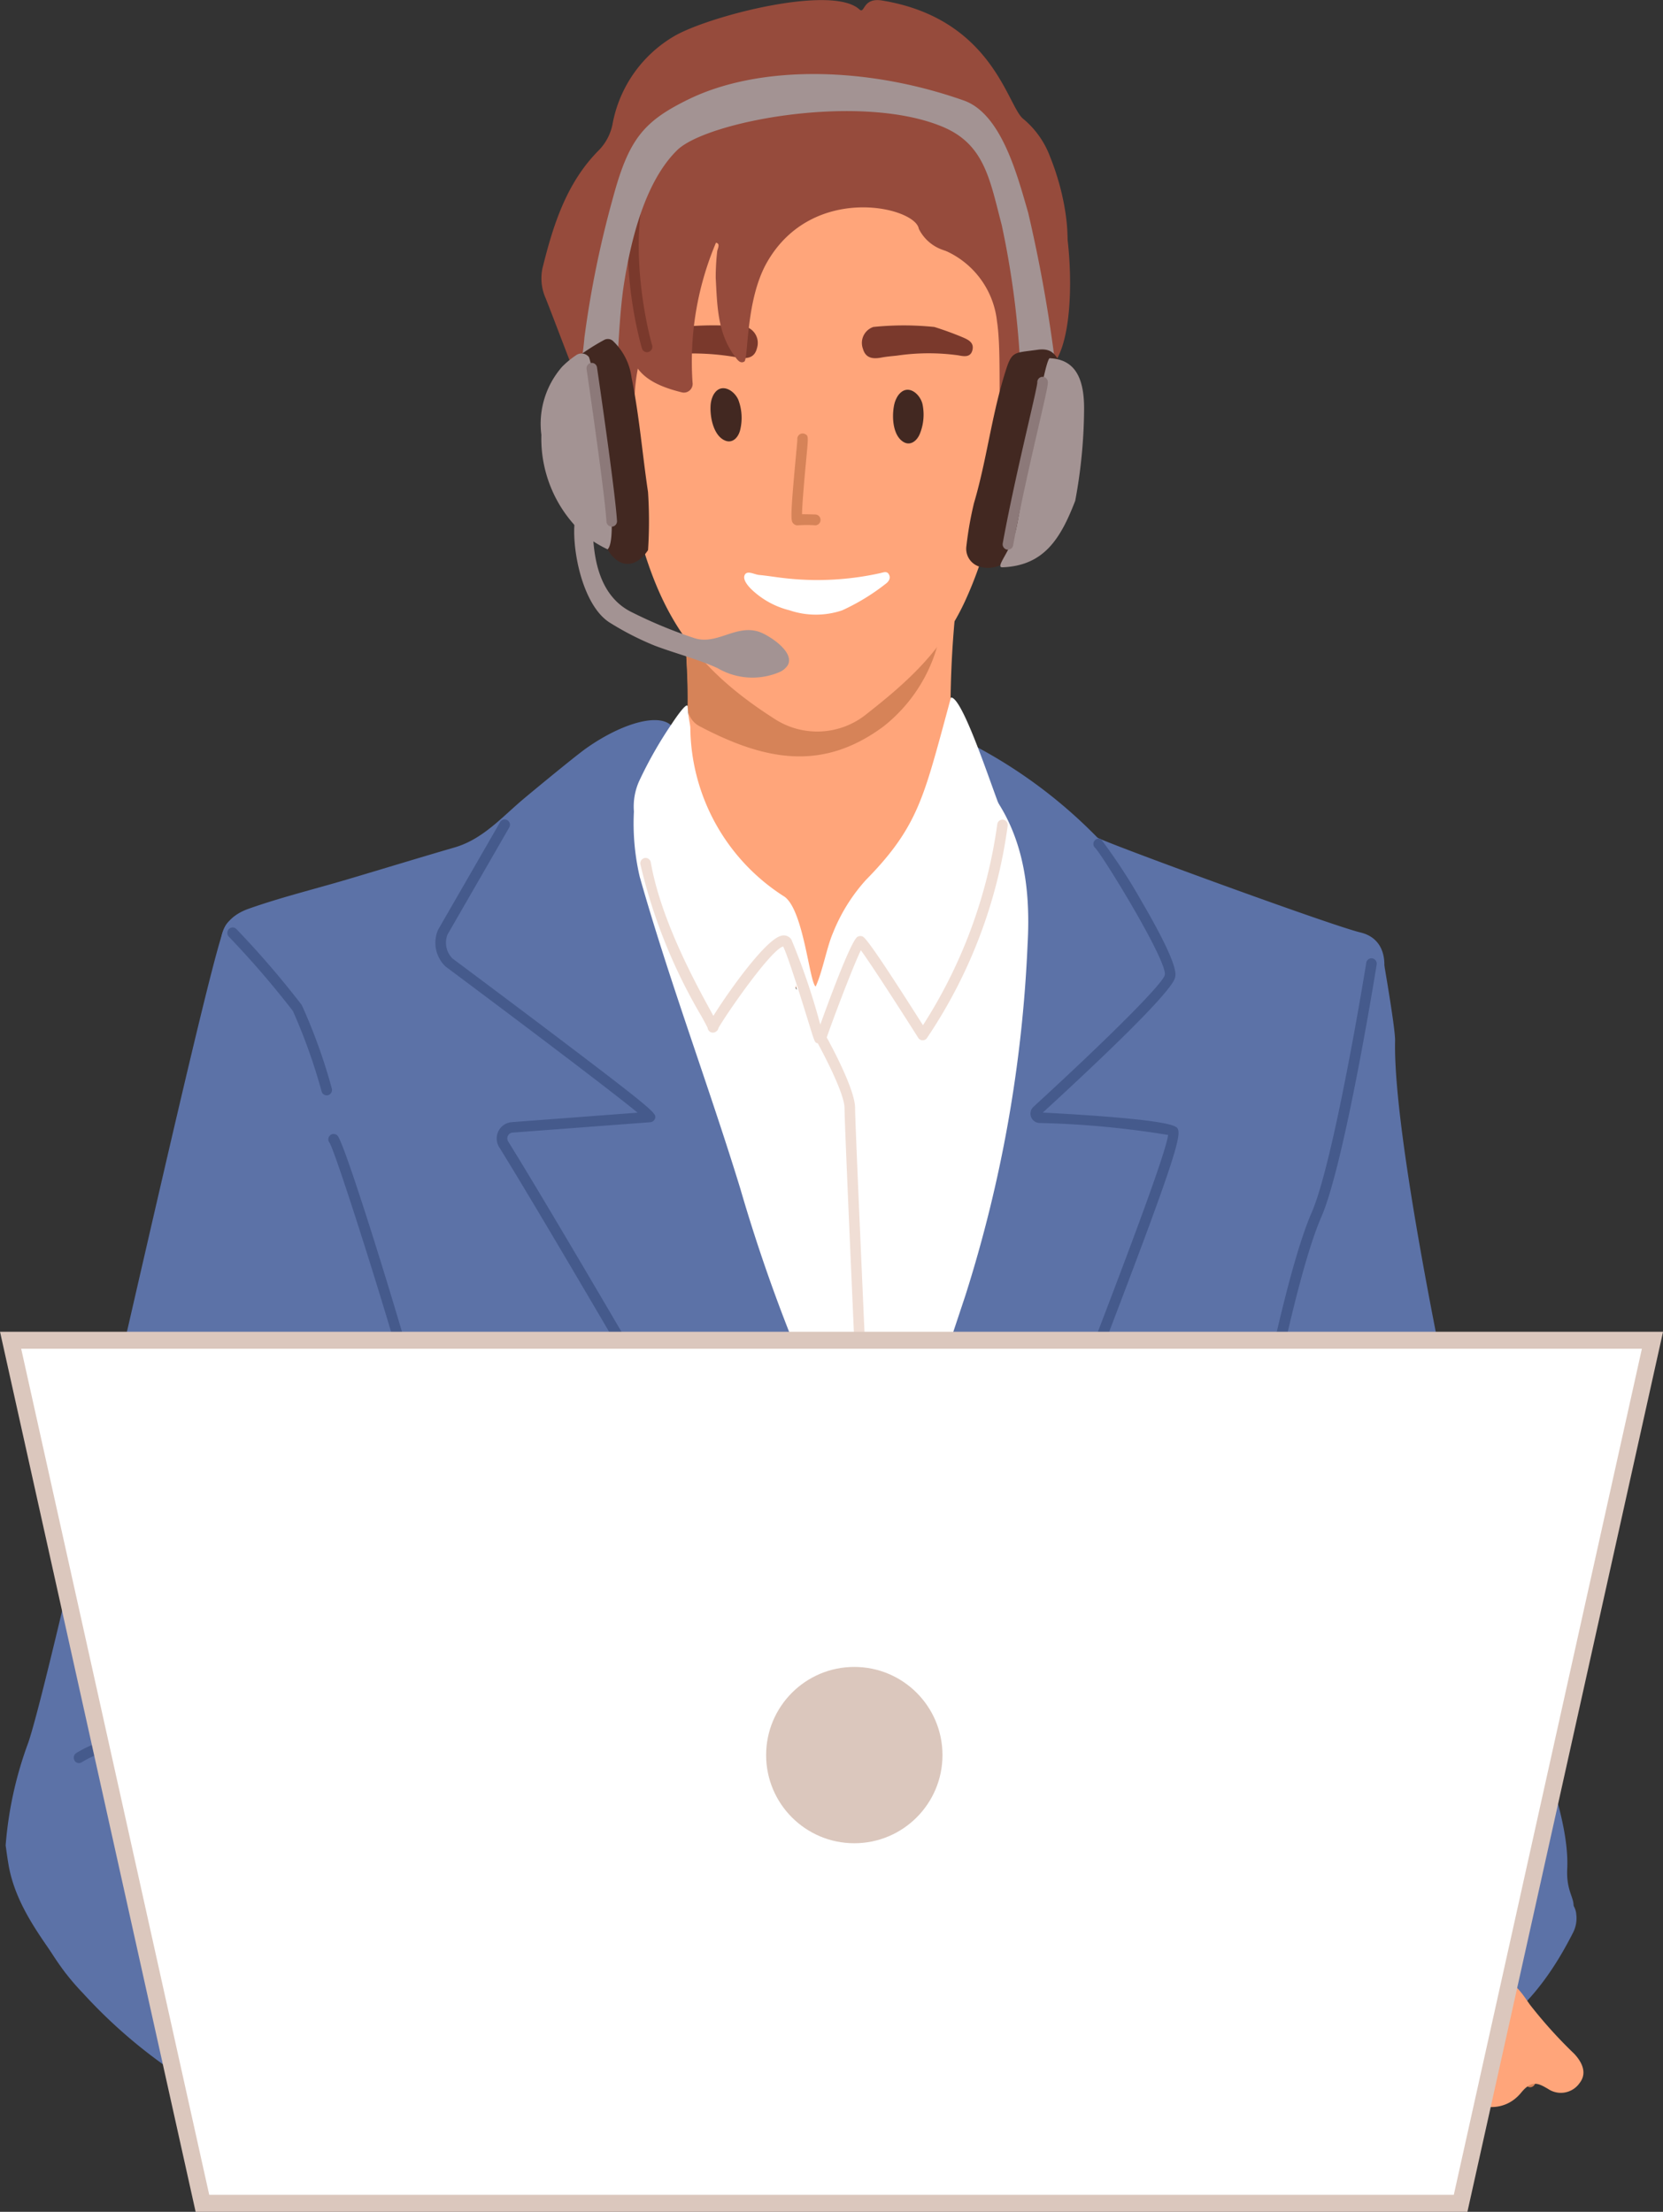
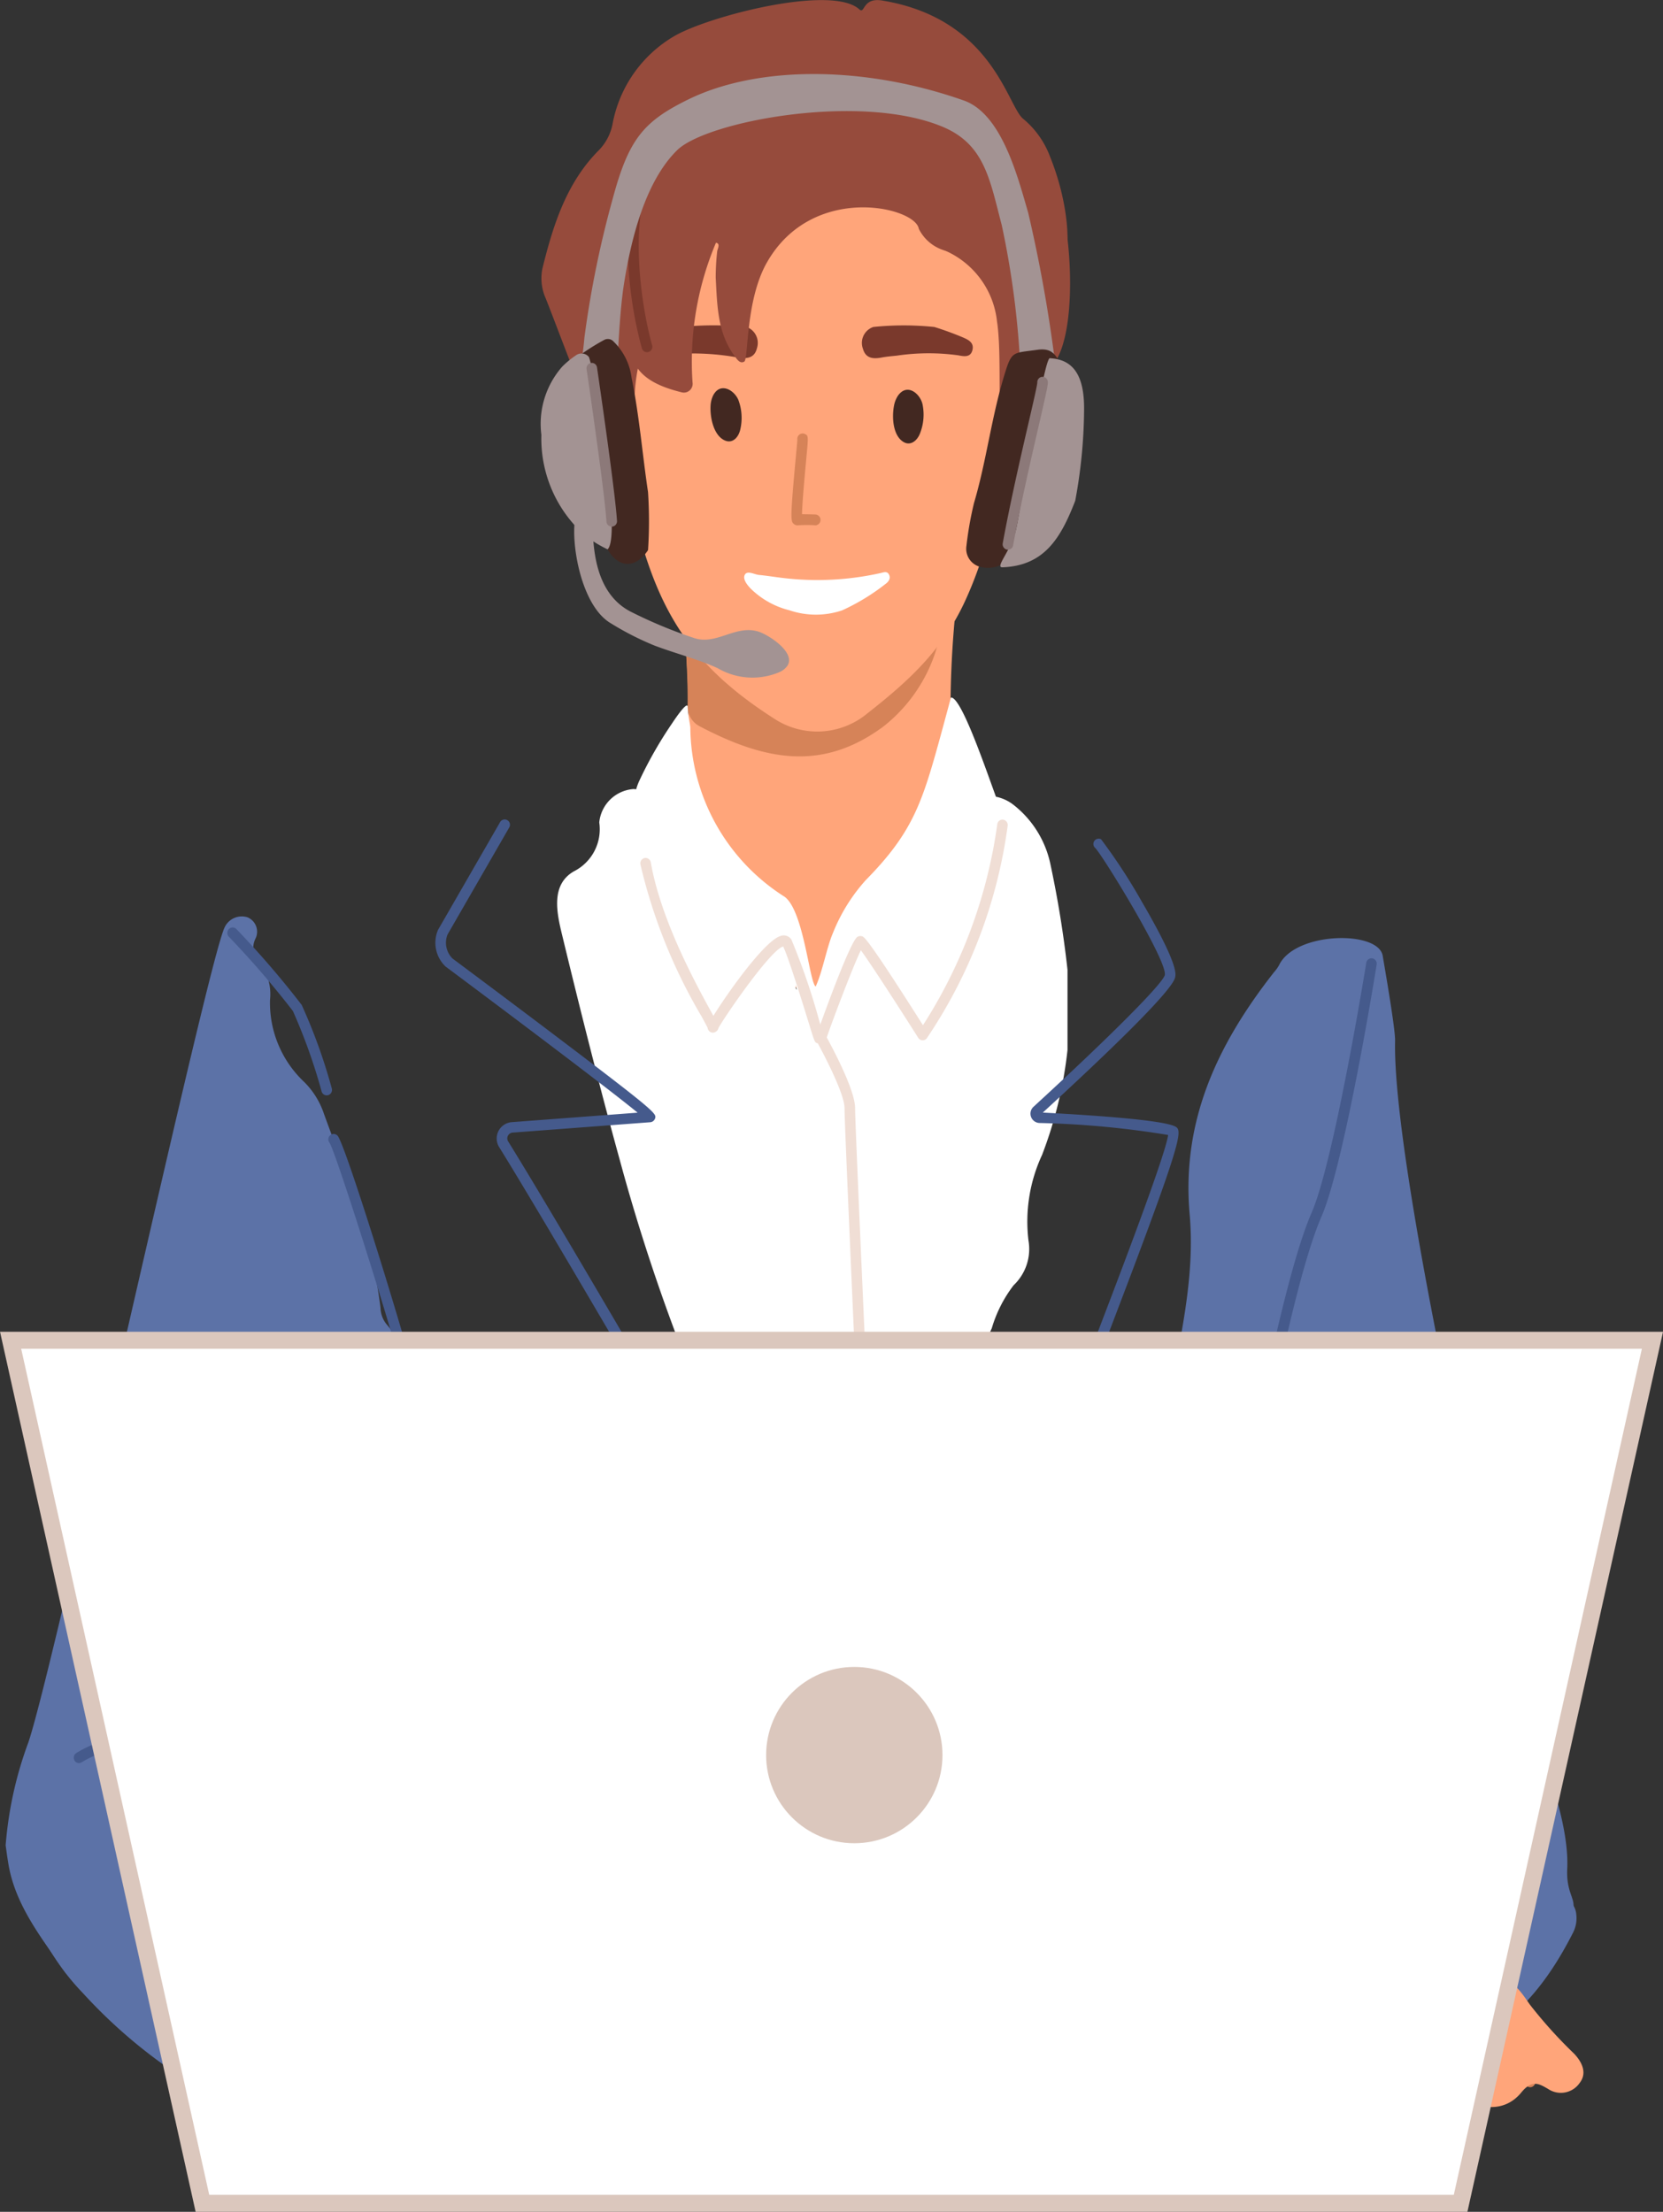
<svg xmlns="http://www.w3.org/2000/svg" width="98.016" height="130.389" viewBox="0 0 98.016 130.389">
  <rect x="0" y="0" width="98.016" height="130.389" fill="#333333" stroke="none" />
  <g id="グループ_831" data-name="グループ 831" transform="translate(-473.667 -12564)">
    <g id="グループ_832" data-name="グループ 832" transform="translate(-2946.538 11246.146)">
      <path id="パス_3399" data-name="パス 3399" d="M3460.04 1352.761v-1.284c.933-.818 1.819-1.772 3.163-1.745 3.174.068 6.343-.12 9.514-.172a1.22 1.22 0 01.384.159c.516.473.92.7 1.634.138.748-.59 1.781.032 1.916 1.057a8.074 8.074 0 01-.017 1.922 59.7 59.7 0 00-.38 8.755c.052 1.46.179 2.917.217 4.377a1.717 1.717 0 01-1.155 1.935c-.616.162-.712.5-.767 1.043-.163 1.629-.291 3.27-.594 4.874a1.561 1.561 0 01-2.814.841c-.188-.188-.312-.567-.647-.389-.409.216-.041.489.039.717a1.656 1.656 0 01-.5 2.1 1.577 1.577 0 01-2.1-.2 9.018 9.018 0 01-1.868-2.28q-1.466-2.466-2.954-4.913c-.176-.29-.32-.763-.736-.625-1.138.38-1.72-.369-2.334-1.1v-1.5c.411-.232.342-.659.4-1.035a48.678 48.678 0 00.159-9.7c-.063-.991.107-2.085-.56-2.975z" fill="#ffa57a" />
      <path id="パス_3400" data-name="パス 3400" d="M3461.079 1352.332c.646.6 13.061 1.694 13.439 1.727.452.04 1.257-.261 1.25.109a9.244 9.244 0 01-3.5 6.518c-3.55 2.622-6.894 2.051-10.816-.012a1.318 1.318 0 01-.72-1.264c.023-1.839-.153-4.23-.27-5.473-.01-.1-.14-.213-.216-.319.107-.544-.446-1.543.833-1.286z" fill="#d68358" />
      <path id="パス_3401" data-name="パス 3401" d="M3471.483 1324.654a6.389 6.389 0 013.417.71 3.232 3.232 0 011.751 2.259 20.3 20.3 0 001.365 2.986 25.307 25.307 0 011.4 5.126c.2 1.38.981 2.612.76 4.127-.666 4.556-1.16 9.217-3.079 13.4-1.312 2.86-3.264 4.686-5.76 6.639a4.615 4.615 0 01-5.442.357c-4.848-3.087-6.846-6.211-8.21-11.638-.416-1.655-.792-4.644-1.082-6.33-.095-.553-.165-1.086.477-1.343.359-.145.278-.455.281-.722a17.1 17.1 0 011.114-6.468c.508-1.207 1.063-2.463 2.432-2.994.262-.1.456-.417.656-.657a14.479 14.479 0 017.966-5.289 11.726 11.726 0 011.954-.163z" fill="#ffa57a" />
      <path id="パス_3402" data-name="パス 3402" d="M3483.123 1375.029v4.722a24.652 24.652 0 01-1.5 6.188 9.335 9.335 0 00-.8 5.052 2.937 2.937 0 01-.874 2.628 7.768 7.768 0 00-1.287 2.53c-.528 1.24-1.407 2.358-1.8 3.59-.382 1.2.069 2.63-.151 3.985a17.734 17.734 0 01-1.843 5.625c-.4.736-.56 1.6-.929 2.355a3.51 3.51 0 01-5.693 1.052 11.737 11.737 0 01-2.369-3.219 114.694 114.694 0 01-9.145-23.308c-1.215-4.409-2.331-8.848-3.407-13.3-.313-1.294-.656-2.921.7-3.706a2.778 2.778 0 001.5-2.884 2.185 2.185 0 012.028-1.97 3.071 3.071 0 012.612 1.961 22.943 22.943 0 011.267 4.822c.139.762.364 1.19 1.189.891a1.191 1.191 0 01.31-.01c3.24-.251 4.424.571 4.163 4.041-.013.176 1.606 1.338 1.872.782.352-.734.643-1.5 1.043-2.209a2.79 2.79 0 011.985-1.585c1.685-.226 2.737-1.573 4.1-2.36.6-.344.377-.915.157-1.421a3.345 3.345 0 01-.143-2.975 2.489 2.489 0 013.858-.985 6 6 0 012.138 3.426 62.617 62.617 0 011.019 6.282z" fill="#fff" />
      <g id="グループ_831-2" data-name="グループ 831">
        <path id="パス_3403" data-name="パス 3403" d="M3471.4 1409.058a.315.315 0 01-.311-.306c-.045-.994-1.109-24.367-1.109-25.575 0-.923-1.444-3.621-2-4.583a.327.327 0 01.108-.44.308.308 0 01.422.1l.005.009c.214.37 2.088 3.647 2.088 4.912 0 1.192 1.1 25.3 1.108 25.545a.317.317 0 01-.3.336h-.014z" fill="#f0ded5" />
      </g>
      <path id="パス_3404" data-name="パス 3404" d="M3502.43 1379.212c-.163 7.307 5.439 31.932 6.754 36.686.743 2.688 3.568 8.474 3.392 12.123-.1 2.063 1.183 1.863-.5 3.545-.362.362-.939.738-1.293.543-1.519-.839-3.069 1.079-4.37.026a16.292 16.292 0 00-3.1-1.739c-1.458-.714-3.656.238-4.428-1.664a22.919 22.919 0 00-2.233-3.676c-2.769-4.328-4.283-9.244-6.056-14.035-.7-1.9-1.142-3.883-1.794-5.8-.5-1.484-.016-3.044.247-4.544.653-3.717 1.611-7.417 1.274-11.224-.5-5.592 1.7-10.111 4.963-14.276a2.358 2.358 0 00.306-.424c.939-1.985 5.885-2.072 6.112-.537.057.365.747 4.278.726 4.996z" fill="#5c72a7" />
      <path id="パス_3405" data-name="パス 3405" d="M3420.538 1426.641a22.4 22.4 0 011.344-6.085c1.584-4.708 10.6-46.246 11.577-48.062a1.116 1.116 0 011.33-.565.92.92 0 01.5 1.2l-.027.059a1.223 1.223 0 00.308 1.484 3.1 3.1 0 01.549 2.128 6.409 6.409 0 002.018 4.841 4.777 4.777 0 011.163 1.88c1.36 3.736 2.857 7.43 3.332 11.44a1.593 1.593 0 00.368.974 8.62 8.62 0 011.966 4.647 9.664 9.664 0 01-.61 4.622 78.946 78.946 0 01-6.4 15.292c-1.06 2-2.049 4.047-3.065 6.075-.258.516-6.894 7.156-10.108 7.568-.275.035-.566.227-.715.008-1.326-1.938-2.952-3.916-3.366-6.4-.073-.42-.126-.847-.164-1.106z" fill="#5c72a7" />
      <path id="パス_3406" data-name="パス 3406" d="M3464.241 1337.142a1 1 0 01.582 1.226c-.139.577-.552.64-1.053.577a14.921 14.921 0 00-4.543-.145c-.318.057-.75.17-.867-.317-.11-.457.3-.592.593-.755a6.371 6.371 0 011.863-.639 18.484 18.484 0 013.425.053z" fill="#7a392c" />
      <path id="パス_3407" data-name="パス 3407" d="M3475.276 1337.13a19.18 19.18 0 011.648.6c.3.132.7.288.6.744-.109.488-.537.382-.855.325a12.734 12.734 0 00-3.6.02c-.308.032-.617.057-.921.115-.488.093-.923.046-1.082-.517a.993.993 0 01.583-1.277l.029-.011a17.58 17.58 0 013.598.001z" fill="#7a392c" />
      <path id="パス_3408" data-name="パス 3408" d="M3443.826 1439.507h.624c1.041.962 1.02 1.71.14 2.312-1.941 1.329-4.791 2.922-6.67 3.069-.381.03-1.66-.481-1.556-1.407.109-.975.034-2.249.969-2.782a4.321 4.321 0 013.68-.5 2.236 2.236 0 002.813-.692z" fill="#4e5471" />
      <path id="パス_3409" data-name="パス 3409" d="M3435.794 1422.549c.81-.05 1.333.708 1.834 1.277a10.143 10.143 0 005.36 3.6 18.894 18.894 0 013 1.158 5.058 5.058 0 012.022 3.815c-.038.2-.028.376-.3.479a19.209 19.209 0 00-8.264 5.484c-1.069 1.286-1.216 2.994-1.632 4.566-.073.274 1.114 2.225-.074 1.962a19.284 19.284 0 01-4.474-1.717c-.67-.464-1.321-.918-1.38-1.864-.024-.394-.307-.586-.623-.78a30.274 30.274 0 01-6.166-5.172 14.155 14.155 0 01-2.389-3.33c.257-.033 3.956-5.275 5.655-5.207.18.006 6.531-4.22 7.431-4.271z" fill="#5c72a7" />
      <path id="パス_3410" data-name="パス 3410" d="M3500.187 1427.916a6.925 6.925 0 014.241 1.187c.057.04.138.133.163.119 1.171-.684 2.2.227 3.3.269.806.031 1.457.653 2.356.414.362-.1.811.077 1.273-.185a1.159 1.159 0 011.59 1 1.859 1.859 0 01-.178 1.041c-1.509 2.979-3.469 5.476-6.614 6.78-1.018.422-1.907 1.146-2.969 1.5-1.673.552-3.206.691-4.757-.6-1.388-1.152-3.058-1.927-4.328-3.286a3.309 3.309 0 01-.671-3.206c.559-3.375 3.4-4.681 5.349-6.795a6.583 6.583 0 011.205-1.009c.514-.341 1.147-.568 1.593.017a1.18 1.18 0 01-.271 1.545c-.322.362-.7.668-1.282 1.209z" fill="#5c72a7" />
      <g id="グループ_832-2" data-name="グループ 832">
-         <path id="パス_3411" data-name="パス 3411" d="M3438.015 1383.774c2.373 5.781 3.5 11.931 4.939 17.986a8.36 8.36 0 01-.322 5.143 40.034 40.034 0 00-1.22 3.862c-.036.125-.067.243-.1.354.282-.1.531-.11.584.091.766 2.919 3.489 13.568 4.687 18.865h43.52c.685-5.578 5.046-38.448 11.639-54.716.224-1.257-.191-2.256-1.351-2.534-1.794-.43-15.339-5.4-15.511-5.6a29.081 29.081 0 00-7.223-5.4c-.267-.137-.644-.524-.928-.2-.364.41.163.676.346.973a6.867 6.867 0 00.812 1.109c2.6 2.771 3.083 6.318 2.882 9.841a79.528 79.528 0 01-3.663 20.672c-1.523 4.585-3.038 9.172-4.869 13.841-.224-.4-.363-.641-.5-.886a97.778 97.778 0 01-7.906-19.273c-1.889-6.152-4.169-12.17-5.923-18.368a13.827 13.827 0 01-.34-3.847c.048-2.107 1.572-2.825 2.689-4.21.2-.244.749-.334.453-.793-.223-.346-.68.294-.844.059-.631-.91-2.875-.349-5.1 1.216-.626.441-3.091 2.477-3.692 2.982-1.274 1.068-2.4 2.383-4.074 2.87-2.129.619-4.249 1.271-6.375 1.9-1.928.571-3.886 1.048-5.779 1.72-1.678.6-2.036 2.013-1.167 3.591a85.782 85.782 0 014.336 8.752z" fill="#5c72a7" />
-       </g>
+         </g>
      <g id="グループ_833" data-name="グループ 833">
        <path id="パス_3412" data-name="パス 3412" d="M3508.886 1441.463a.312.312 0 01-.275-.169c-.614-1.173-2.175-3.569-4.394-6.748l-.111-.161a.328.328 0 01.086-.446.306.306 0 01.425.079l.006.008.1.143a81.348 81.348 0 014.437 6.819.326.326 0 01-.126.435.3.3 0 01-.148.04z" fill="#d68358" />
      </g>
      <g id="グループ_834" data-name="グループ 834">
        <path id="パス_3413" data-name="パス 3413" d="M3510.393 1440.9a.311.311 0 01-.293-.213c-.61-1.754-2.666-5.891-2.686-5.932a.327.327 0 01.135-.433.308.308 0 01.415.131v.009c.085.171 2.095 4.215 2.718 6.009a.324.324 0 01-.188.411.294.294 0 01-.101.018z" fill="#d68358" />
      </g>
      <path id="パス_3414" data-name="パス 3414" d="M3468.28 1376.012c.4-.863.666-2.347 1.01-3.137a10.379 10.379 0 011.952-3.147c2.738-2.782 3.307-4.529 4.361-8.355.157-.568.65-2.4.65-2.4.748-.045 2.707 6.255 3.037 6.818 1.393 2.376-.4.393-.89 2.955a40.577 40.577 0 01-2.545 9.425c-.28.611-.449 1.513-1.26 1.53-.867.018-1.086-.888-1.392-1.544a26.446 26.446 0 00-2.049-3.078c-.294-.454-.562-.505-.737.122a15.89 15.89 0 01-1.006 3.026c-.232.453-.445.909-.973 1.034-.7.164-1.9-6.12-2.216-6.2-.367-.1-.8 1.68-.969 1.945a18.535 18.535 0 00-1.819 3.589c-.156.451-.34.768-.862.733-.558-.038-.538-.463-.69-.878a45.322 45.322 0 00-1.782-4.317 21.179 21.179 0 01-2.533-8.449 3.67 3.67 0 01.3-1.763 24.11 24.11 0 011.939-3.408c.19-.288.916-1.361.931-.992.026.616.144.979.155 1.244a11.933 11.933 0 005.559 9.956c1.125.824 1.46 5.051 1.829 5.291z" fill="#fff" />
      <path id="パス_3417" data-name="パス 3417" d="M3499.116 1430.083a6.55 6.55 0 003.488 2.138 3.107 3.107 0 011.769.814.79.79 0 00.663.237 1.909 1.909 0 00.414 0c1.191-.3 1.378 1.529 2.531 1.274 1.257-.279 1.81.65 2.392 1.48a27.236 27.236 0 002.614 2.9c.484.516.765 1.15.325 1.717a1.346 1.346 0 01-1.863.357c-.536-.307-.941-.573-1.587.218-1.03 1.26-2.75 1.043-3.954-.146a28.327 28.327 0 01-2.208-2.832 8.748 8.748 0 00-.66-.823 1.234 1.234 0 00-1.371-.193c-.45.176-.1.643-.05.943a15.224 15.224 0 01.218 2.979c-.026.686-.206 1.34-.906 1.52-.744.189-1.123-.386-1.387-1.01a12.692 12.692 0 01-1.09-3.882c-.121-1.408-.249-1.483-1.587-1.5a10.44 10.44 0 01-2.17-.143 2.836 2.836 0 00-2.632.872 3.539 3.539 0 01-3.729.959c-.392-.139-.889-.225-.951-.715-.067-.529.411-.818.776-1.044a15.661 15.661 0 003.752-2.836 4.2 4.2 0 012.827-1.468 6.418 6.418 0 003.752-1.816z" fill="#ffa57a" />
      <path id="パス_3418" data-name="パス 3418" d="M3455.058 1442.275a3.788 3.788 0 00-.853-.774 3.169 3.169 0 00-.443-.3.53.53 0 00-.777.581 3.289 3.289 0 00.243.766 2.155 2.155 0 00.319.56 2.468 2.468 0 00.841.772.8.8 0 001.111-.213l.013-.02c.273-.497-.149-1.017-.454-1.372z" fill="#dbc1b4" />
      <g id="グループ_836" data-name="グループ 836">
        <path id="パス_3419" data-name="パス 3419" d="M3499.1 1426.7a.278.278 0 01-.2-.089.341.341 0 01-.065-.389.314.314 0 01.223-.172l.106-.064a11.785 11.785 0 018.956-1.488.322.322 0 01.236.384.313.313 0 01-.368.245 11.186 11.186 0 00-8.5 1.413.822.822 0 01-.388.16z" fill="#455a8c" />
      </g>
      <path id="パス_3420" data-name="パス 3420" d="M3453.441 1440.621c.708 1.273.608 2.709 1.271 3.912.3.551-.208 1.028-.931.957a3.172 3.172 0 01-1.8-.978c-.307-.28-.6-.574-.912-.871-.756 1.548-1.727 1.688-2.945.415-.445-.465-.722-.88-1.283-.074a1.012 1.012 0 01-1.411.232 1.031 1.031 0 01-.163-.146 2.615 2.615 0 01-.445-.448c-.873-1.189-1.8-2.029-3.451-1.4a3.581 3.581 0 01-2.025-.262c-1.129-.332-1.237-.613-.835-1.779a10.611 10.611 0 014.591-5.313 10.911 10.911 0 017.483-2.214 1.5 1.5 0 011.027.4 24.711 24.711 0 015.971 8.906 5.679 5.679 0 01.339 1.118.985.985 0 01-.541 1.065.9.9 0 01-1.055-.207 9.187 9.187 0 01-1.762-2.363c-.219-.399-.354-.982-1.123-.95z" fill="#ffa57a" />
      <path id="パス_3421" data-name="パス 3421" d="M3474.208 1324.827a.83.83 0 01-1.124-.25 4.412 4.412 0 01-.561-.768c-.343-.647-.615-1.229-1.439-.455-.378.355-.98.237-1.507.152a21.713 21.713 0 00-3.29-.442 6.911 6.911 0 00-6.083 3.109 15.776 15.776 0 00-2.639 7.318c-.033.481-.14.962.533 1.193.446.153.755 1.875.539 2.391a10.365 10.365 0 00-.976 5.6c.144.992-.471 1.993-.113 3.025.023.067-.13.272-.227.3-.3.072-.414-.2-.533-.407a41.613 41.613 0 01-2.369-4.875c-.709-1.742-1.357-3.511-2.044-5.262a2.878 2.878 0 01-.2-1.774c.634-2.579 1.428-5.082 3.353-7a3.042 3.042 0 00.792-1.578 7.6 7.6 0 013.623-5.119c2.016-1.178 9.28-3.062 10.908-1.581.344.313.165-.714 1.346-.52 6.534 1.076 7.386 6.256 8.32 6.98a5.3 5.3 0 011.58 2.234c1.174 2.908 1.178 5.645.812 5.83-.281.142-2.775-7.057-3.583-7.734-.366-.307-.738-.726-1.234-.162a.37.37 0 01-.481.066c-.209-.138-.184-.368-.106-.575.35-.931-2.587-.192-3.297.304z" fill="#964b3c" />
      <path id="パス_3422" data-name="パス 3422" d="M3478.787 1345.008c.133-1.516.232-3 .4-4.468a33.9 33.9 0 01.6-4.971c.119-.447.175-1.01.751-1 .688.012.6.649.666 1.128a6.225 6.225 0 01-.274 2c-.048.256-.1.549.2.634.385.109.313-.291.375-.485a7.235 7.235 0 00.05-4.311c-.154-.527-.4-1.128.247-1.379.717-.277.807-2.7.962-2.159.595 2.081.881 7.2-.342 9.152a37.7 37.7 0 00-2.422 4.951 1.289 1.289 0 01-1.213.908z" fill="#964b3c" />
      <path id="パス_3423" data-name="パス 3423" d="M3482.868 1333.648a21.959 21.959 0 01-1.355 8.038.79.79 0 01-.846.637c-.487-.029-1.472.98-1.5.525-.107-1.61.045-4.477-.2-6.052a5.154 5.154 0 00-3.017-4.15c-.833-.4-1.527-.785-.954-1.9a.547.547 0 00-.03-.407 19.609 19.609 0 01-1.333-4.586 2.053 2.053 0 00-1.08-1.449c-.935-.455-1.022-1.2-.2-1.82a3.753 3.753 0 016.158 1.829.954.954 0 00.357.491 9.373 9.373 0 014 8.844z" fill="#964b3c" />
      <path id="パス_3424" data-name="パス 3424" d="M3461.022 1340.392a.519.519 0 01-.423.6.529.529 0 01-.2-.006c-1.186-.294-2.415-.764-2.865-1.878-1.549-3.832-1.074-7.751.522-11.606 1.134-2.739 2.918-4.716 6.049-5.009 1.016-.1 1.993-.574 3.028-.7.163-.021.2-.168.182-.324h2.7c.536.533 1.323.5 1.921.923a8.567 8.567 0 013.388 5.676c.159.839.346 1.673.469 2.517.077.529 1.351 1.943.6 2.129a2.479 2.479 0 01-2.035-1.373c-.2-1.292-6.272-2.724-8.952 1.986-1.276 2.243-1.078 5.7-1.336 5.845s-.428-.141-.572-.335c-1.011-1.364-1.021-2.993-1.109-4.591a13.813 13.813 0 01.09-1.6c.048-.179.178-.44-.076-.481a18 18 0 00-1.381 8.227z" fill="#964b3c" />
      <g id="グループ_838" data-name="グループ 838">
        <path id="パス_3426" data-name="パス 3426" d="M3458.339 1338.617a.311.311 0 01-.3-.228c-.113-.382-2.7-9.4 1.87-13.909a.3.3 0 01.431 0l.01.01a.328.328 0 01-.01.454c-4.294 4.237-1.731 13.168-1.7 13.258a.323.323 0 01-.208.4.294.294 0 01-.093.015z" fill="#7a392c" />
      </g>
      <path id="パス_3430" data-name="パス 3430" d="M3466.738 1353.832a4.972 4.972 0 01-2.22-1.213c-.173-.166-.554-.569-.426-.858.138-.31.567-.039.849-.013.468.044.933.122 1.4.177a17.051 17.051 0 005.755-.286c.186-.042.386-.134.5.075.132.238-.028.441-.2.565a12.6 12.6 0 01-2.557 1.557 4.849 4.849 0 01-3.101-.004z" fill="#fff" />
      <path id="パス_3431" data-name="パス 3431" d="M3456.482 1340.785c-.042.5-.678.732-.71 1.228a2.1 2.1 0 01-.368 1.283.516.516 0 01-.321.191.5.5 0 01-.472-.372 1.877 1.877 0 01-.045-.655 5.578 5.578 0 00-.124-1.334c-.1-.455-.433.1-.474-.349-.043-.479 0 0 .221-.353a14.7 14.7 0 00.458-2.645 59.83 59.83 0 011.68-8.243c.935-3.474 1.8-4.527 4.467-5.83 4.075-1.988 10.335-2 16.211.07 2.217.779 3.153 4.382 3.8 6.617a85.6 85.6 0 011.583 8.821 5.806 5.806 0 01.053 1.8c-.058.282-.193.548-.525.585s-.041 1.447-.134 1.169c-.18-.537-1.353-1.417-1.393-1.983a51.864 51.864 0 00-1.143-9.665c-.7-2.659-1-4.749-3.474-5.788-4.858-2.038-13.909-.329-15.651 1.371-1.9 1.857-2.717 5.287-3.116 7.742-.312 1.882-.362 4.441-.523 6.34z" fill="#a39393" />
-       <path id="パス_3435" data-name="パス 3435" d="M3462.208 1341.23a.981.981 0 01.213-.318c.435-.42 1.081 0 1.3.512a3.012 3.012 0 01.119 1.734c-.1.475-.447.84-.877.676-.673-.257-.915-1.309-.878-2.051a1.6 1.6 0 01.123-.553z" fill="#422821" />
+       <path id="パス_3435" data-name="パス 3435" d="M3462.208 1341.23a.981.981 0 01.213-.318c.435-.42 1.081 0 1.3.512a3.012 3.012 0 01.119 1.734c-.1.475-.447.84-.877.676-.673-.257-.915-1.309-.878-2.051a1.6 1.6 0 01.123-.553" fill="#422821" />
      <path id="パス_3436" data-name="パス 3436" d="M3473.1 1341.228a.982.982 0 01.256-.282c.491-.349 1.069.162 1.214.706a3.007 3.007 0 01-.133 1.733c-.169.454-.563.762-.965.533-.629-.358-.716-1.435-.572-2.163a1.591 1.591 0 01.2-.527z" fill="#422821" />
      <path id="パス_3437" data-name="パス 3437" d="M3458.4 1350.283c-.7 1.075-1.719 1.109-2.388-.047-.772-1.333-1.712-2.615-1.731-4.33a10.951 10.951 0 00-.689-3.316c-.107-.321.076-.811-.413-.967v-1.5c.545-.1.517-.685.792-1.017a12.953 12.953 0 011.848-1.215.453.453 0 01.5.05 3.622 3.622 0 011.112 2.19c.456 2.225.632 4.489.968 6.731a26.136 26.136 0 01.001 3.421z" fill="#422821" />
      <path id="パス_3438" data-name="パス 3438" d="M3454.686 1349.423a7.622 7.622 0 01-2.573-5.932 5.11 5.11 0 011.227-4.021 5.357 5.357 0 01.8-.662.559.559 0 01.761.076c.237.246 2 10.6 1.113 11.355a7.391 7.391 0 01-1.328-.816z" fill="#a39393" />
      <path id="パス_3439" data-name="パス 3439" d="M3482.9 1342.381a20 20 0 01-2.15 7.172c-.818 1.374-1.776 2.01-2.833 1.7a1.1 1.1 0 01-.752-1.213 20.777 20.777 0 01.445-2.525c.72-2.427 1.018-4.972 1.748-7.408.482-1.608.482-1.417 1.983-1.632.978-.14 1.091.422 1.464.921a12.466 12.466 0 01.095 2.985z" fill="#422821" />
      <path id="パス_3440" data-name="パス 3440" d="M3480.055 1349.209c.3-1.122 1.595-9.9 2.011-10.238 1.323.061 2.058.912 2.034 3.046a30.093 30.093 0 01-.522 5.358c-.868 2.254-1.85 3.827-4.288 3.923-.458.017.458-.927.765-2.089z" fill="#a39393" />
      <path id="パス_3441" data-name="パス 3441" d="M3466.656 1357.027a.633.633 0 01-.042.076 1.123 1.123 0 01-.44.36 4.057 4.057 0 01-3.68-.224c-1.192-.539-2.475-.86-3.7-1.323a17.107 17.107 0 01-2.587-1.318c-2.224-1.3-2.633-6.932-1.67-6.868.471.031.571.618.571 1.065.109.7-.108 3.979 2.365 5.165a27.249 27.249 0 003.676 1.518c1.3.406 2.392-.788 3.726-.4.562.16 2.152 1.16 1.781 1.949z" fill="#a39393" />
      <g id="グループ_844" data-name="グループ 844">
        <path id="パス_3442" data-name="パス 3442" d="M3479.613 1350.261a.278.278 0 01-.058-.006.321.321 0 01-.249-.375c.442-2.423 1.065-5.128 1.521-7.1.257-1.114.5-2.168.516-2.365a.322.322 0 01.229-.337.312.312 0 01.381.219v.006c.04.15.013.306-.521 2.626-.454 1.969-1.075 4.666-1.514 7.074a.314.314 0 01-.305.258z" fill="#8c7979" />
      </g>
      <g id="グループ_845" data-name="グループ 845">
        <path id="パス_3443" data-name="パス 3443" d="M3456.26 1348.9a.315.315 0 01-.311-.3c-.1-1.71-1.16-8.911-1.171-8.984a.32.32 0 01.261-.366.313.313 0 01.354.264v.005c.044.3 1.073 7.3 1.177 9.042a.319.319 0 01-.292.34z" fill="#8c7979" />
      </g>
      <g id="グループ_846" data-name="グループ 846">
        <path id="パス_3444" data-name="パス 3444" d="M3468.267 1348.82h-.011a8.824 8.824 0 00-1 0 .323.323 0 01-.273-.086c-.164-.158-.219-.211.123-3.889.044-.469.089-.952.094-1.077a.327.327 0 01.089-.266.308.308 0 01.354-.064c.211.1.211.1.083 1.469-.083.892-.243 2.612-.251 3.262.287 0 .659.009.8.014a.322.322 0 01-.011.642z" fill="#d68358" />
      </g>
      <g id="グループ_847" data-name="グループ 847">
        <path id="パス_3445" data-name="パス 3445" d="M3468.407 1379.362c-.177-.044-.177-.044-.484-1.039-.356-1.154-1.284-4.158-1.561-4.671-.709.177-3.318 3.933-3.815 4.809a.287.287 0 01-.125.194.307.307 0 01-.352.035.321.321 0 01-.159-.244c-.049-.108-.2-.387-.362-.68a31.9 31.9 0 01-3.6-8.958.321.321 0 01.252-.373.313.313 0 01.361.256c.589 3.387 2.649 7.149 3.529 8.756l.16.293c.848-1.368 3.055-4.485 3.992-4.719a.537.537 0 01.605.218 39.814 39.814 0 011.669 4.887c.123.4.23.743.249.8l-.283.113zm-6.425-1.159a.313.313 0 00-.061.129 1.359 1.359 0 01.061-.127z" fill="#f0ded5" />
      </g>
      <g id="グループ_848" data-name="グループ 848">
        <path id="パス_3446" data-name="パス 3446" d="M3468.6 1379.37a.275.275 0 01-.076-.01.318.318 0 01-.227-.38c.012-.051 1.966-5.607 2.447-5.9a.362.362 0 01.266-.034c.125.039.332.1 3.594 5.246a29.317 29.317 0 004.379-11.846.312.312 0 01.348-.273.322.322 0 01.265.363 29.367 29.367 0 01-4.763 12.521.306.306 0 01-.507-.021c-1.071-1.692-2.762-4.314-3.382-5.163-.536 1.1-1.943 4.875-2.045 5.253a.317.317 0 01-.299.244z" fill="#f0ded5" />
      </g>
      <g id="グループ_849" data-name="グループ 849">
        <path id="パス_3447" data-name="パス 3447" d="M3478.053 1427.763a.314.314 0 01-.309-.28c-.573-4.6-5.1-17.055-5.485-17.771a.33.33 0 01.031-.418.3.3 0 01.431-.009l.01.009c.4.411 5.067 13.578 5.631 18.108a.32.32 0 01-.27.359z" fill="#455a8c" />
      </g>
      <g id="グループ_850" data-name="グループ 850">
        <path id="パス_3448" data-name="パス 3448" d="M3492.157 1415.648a.21.21 0 01-.051 0 .32.32 0 01-.257-.369c.134-.836 3.3-20.534 5.666-25.947 1.325-3.037 3.2-14.6 3.216-14.718a.314.314 0 01.357-.264.321.321 0 01.257.37c-.077.479-1.9 11.764-3.262 14.876-2.329 5.337-5.587 25.584-5.62 25.788a.314.314 0 01-.306.264z" fill="#455a8c" />
      </g>
      <g id="グループ_851" data-name="グループ 851">
        <path id="パス_3449" data-name="パス 3449" d="M3439.461 1382.427a.311.311 0 01-.3-.23 33.278 33.278 0 00-1.694-4.745 54.328 54.328 0 00-3.763-4.367.327.327 0 01-.016-.453.306.306 0 01.432-.026l.009.008a54.156 54.156 0 013.859 4.484 32.619 32.619 0 011.771 4.917.324.324 0 01-.21.4.3.3 0 01-.088.012z" fill="#455a8c" />
      </g>
      <g id="グループ_852" data-name="グループ 852">
        <path id="パス_3450" data-name="パス 3450" d="M3440.224 1415.84a.275.275 0 01-.116-.023.324.324 0 01-.174-.417l3.411-8.8a4.612 4.612 0 01.595-1.088 4.55 4.55 0 001.035-2.72c-.1-1.6-4.873-16.818-5.346-17.569a.32.32 0 01.039-.446.314.314 0 01.441.038c.57.685 5.387 16.436 5.483 17.93a5.178 5.178 0 01-1.163 3.154 3.944 3.944 0 00-.51.935l-3.411 8.8a.311.311 0 01-.284.206z" fill="#455a8c" />
      </g>
      <g id="グループ_853" data-name="グループ 853">
        <path id="パス_3451" data-name="パス 3451" d="M3436.357 1422.971a.288.288 0 01-.157-.044c-.066-.038-6.667-3.937-11.181-1.183a.307.307 0 01-.422-.1v-.01a.325.325 0 01.109-.439c4.831-2.948 11.53 1.01 11.813 1.181a.326.326 0 01.112.438.306.306 0 01-.274.157z" fill="#455a8c" />
      </g>
      <g id="グループ_854" data-name="グループ 854">
        <path id="パス_3452" data-name="パス 3452" d="M3434.473 1420.445a.309.309 0 01-.279-.177c-.025-.052-2.545-5.2-5.505-7.212a.327.327 0 01-.088-.445.3.3 0 01.421-.1l.011.007c3.1 2.111 5.614 7.243 5.719 7.46a.326.326 0 01-.139.431.294.294 0 01-.14.036z" fill="#455a8c" />
      </g>
      <g id="グループ_855" data-name="グループ 855">
        <path id="パス_3453" data-name="パス 3453" d="M3432.342 1440.044a.318.318 0 01-.312-.322v-.061c-.01-2.45.112-5.531.752-6.294.733-.875 6.2-5.6 7.972-6.006a.312.312 0 01.371.24.323.323 0 01-.237.383c-1.548.353-6.9 4.915-7.635 5.8-.377.451-.613 2.756-.6 5.872v.064a.317.317 0 01-.312.32z" fill="#455a8c" />
      </g>
      <g id="グループ_856" data-name="グループ 856">
        <path id="パス_3454" data-name="パス 3454" d="M3453.8 1442.853a.312.312 0 01-.3-.228c-1.772-6.015-4.306-7.742-4.331-7.755a.318.318 0 01-.158-.419.314.314 0 01.411-.167c.026.012 2.761 1.673 4.671 8.155a.324.324 0 01-.208.4.3.3 0 01-.085.014z" fill="#d68358" />
      </g>
      <g id="グループ_857" data-name="グループ 857">
        <path id="パス_3455" data-name="パス 3455" d="M3450.79 1443.469a.309.309 0 01-.284-.188 22.129 22.129 0 00-4.087-6.484.315.315 0 01-.16-.187.324.324 0 01.2-.406c.125-.043.385-.131 1.794 1.817a27.232 27.232 0 012.824 5 .327.327 0 01-.156.426.294.294 0 01-.131.022z" fill="#d68358" />
      </g>
      <g id="グループ_858" data-name="グループ 858">
        <path id="パス_3456" data-name="パス 3456" d="M3447.138 1443.47a.308.308 0 01-.28-.18c-1.685-3.535-2.885-4.769-3.323-5.136a.675.675 0 01-.059-.053.327.327 0 010-.454.3.3 0 01.424-.016l.009.008.02.016c.583.489 1.812 1.834 3.489 5.352a.328.328 0 01-.142.431.3.3 0 01-.138.032z" fill="#d68358" />
      </g>
      <g id="グループ_859" data-name="グループ 859">
        <path id="パス_3457" data-name="パス 3457" d="M3437.92 1442.854a.3.3 0 01-.073-.009.321.321 0 01-.231-.387c0-.012.006-.034.011-.063.323-1.846 2.014-8.022 10.22-9.975a.314.314 0 01.373.238.323.323 0 01-.234.385c-7.834 1.865-9.441 7.714-9.747 9.462l-.018.1a.315.315 0 01-.301.249z" fill="#455a8c" />
      </g>
      <g id="グループ_860" data-name="グループ 860">
        <path id="パス_3458" data-name="パス 3458" d="M3498.251 1437a.314.314 0 01-.307-.267 6.846 6.846 0 00-1.364-2.873.324.324 0 01-.156-.364.311.311 0 01.375-.232c.384.1 1.51 1.884 1.755 3.36a.322.322 0 01-.255.371.439.439 0 01-.048.005z" fill="#d68358" />
      </g>
      <g id="グループ_861" data-name="グループ 861">
        <path id="パス_3459" data-name="パス 3459" d="M3493.171 1436.586a.314.314 0 01-.288-.2.328.328 0 01.034-.308 7.387 7.387 0 012.344-2.277.3.3 0 01.423.089l.007.011a.327.327 0 01-.1.444 6.721 6.721 0 00-2.142 2.063.343.343 0 01-.163.154.325.325 0 01-.115.024z" fill="#d68358" />
      </g>
      <g id="グループ_862" data-name="グループ 862">
        <path id="パス_3460" data-name="パス 3460" d="M3501.62 1438.115a.314.314 0 01-.309-.281 25.659 25.659 0 00-1.612-6.406.327.327 0 01.029-.421.3.3 0 01.431-.009l.01.009a23.352 23.352 0 011.762 6.746.319.319 0 01-.27.359z" fill="#d68358" />
      </g>
      <g id="グループ_865" data-name="グループ 865">
        <path id="パス_3465" data-name="パス 3465" d="M3474.358 1427.88a.313.313 0 01-.273-.16c-7.574-13.641-21.174-36.956-24.46-42.241a.966.966 0 01.75-1.473l7.41-.559c-1.682-1.383-7.374-5.671-11.3-8.6a.264.264 0 01-.031-.026 1.934 1.934 0 01-.44-2.131.217.217 0 01.018-.037l3.634-6.308a.312.312 0 11.556.282l-.016.029-3.623 6.289a1.315 1.315 0 00.292 1.415c.251.187 3.113 2.32 5.932 4.452 6.111 4.622 6.091 4.689 6.009 4.971a.329.329 0 01-.284.228l-8.109.611a.342.342 0 00-.267.522c3.294 5.287 16.894 28.617 24.475 42.263a.314.314 0 01-.122.424.33.33 0 01-.15.039z" fill="#455a8c" />
      </g>
      <g id="グループ_866" data-name="グループ 866">
        <path id="パス_3466" data-name="パス 3466" d="M3476.229 1420.4a.313.313 0 01-.312-.313.293.293 0 01.018-.1c1.4-3.976 3.888-10.428 6.3-16.667 3.117-8.067 6.635-17.174 6.819-18.557a53.792 53.792 0 00-7.59-.707.551.551 0 01-.345-.956c4.484-4.112 7.593-7.232 7.738-7.762.176-.8-3.59-6.94-4.091-7.487a.312.312 0 01.334-.523 33.62 33.62 0 012.4 3.677c2.153 3.692 2.014 4.264 1.962 4.48-.206.849-4.321 4.768-7.794 7.957 3.249.171 7.172.453 7.831.836.493.286.332 1.111-6.683 19.267-2.409 6.235-4.9 12.682-6.292 16.649a.312.312 0 01-.295.206z" fill="#455a8c" />
      </g>
      <path id="パス_3400-2" data-name="パス 3400" d="M3506.292 1447.743h-74.156l-11.306-50.879h96.77z" fill="#fff" stroke="#dbc7bd" stroke-miterlimit="10" stroke-width="1" />
      <circle id="楕円形_20" data-name="楕円形 20" cx="5.197" cy="5.197" r="5.197" transform="translate(3465.36 1416.122)" fill="#dbc7bd" />
    </g>
  </g>
</svg>